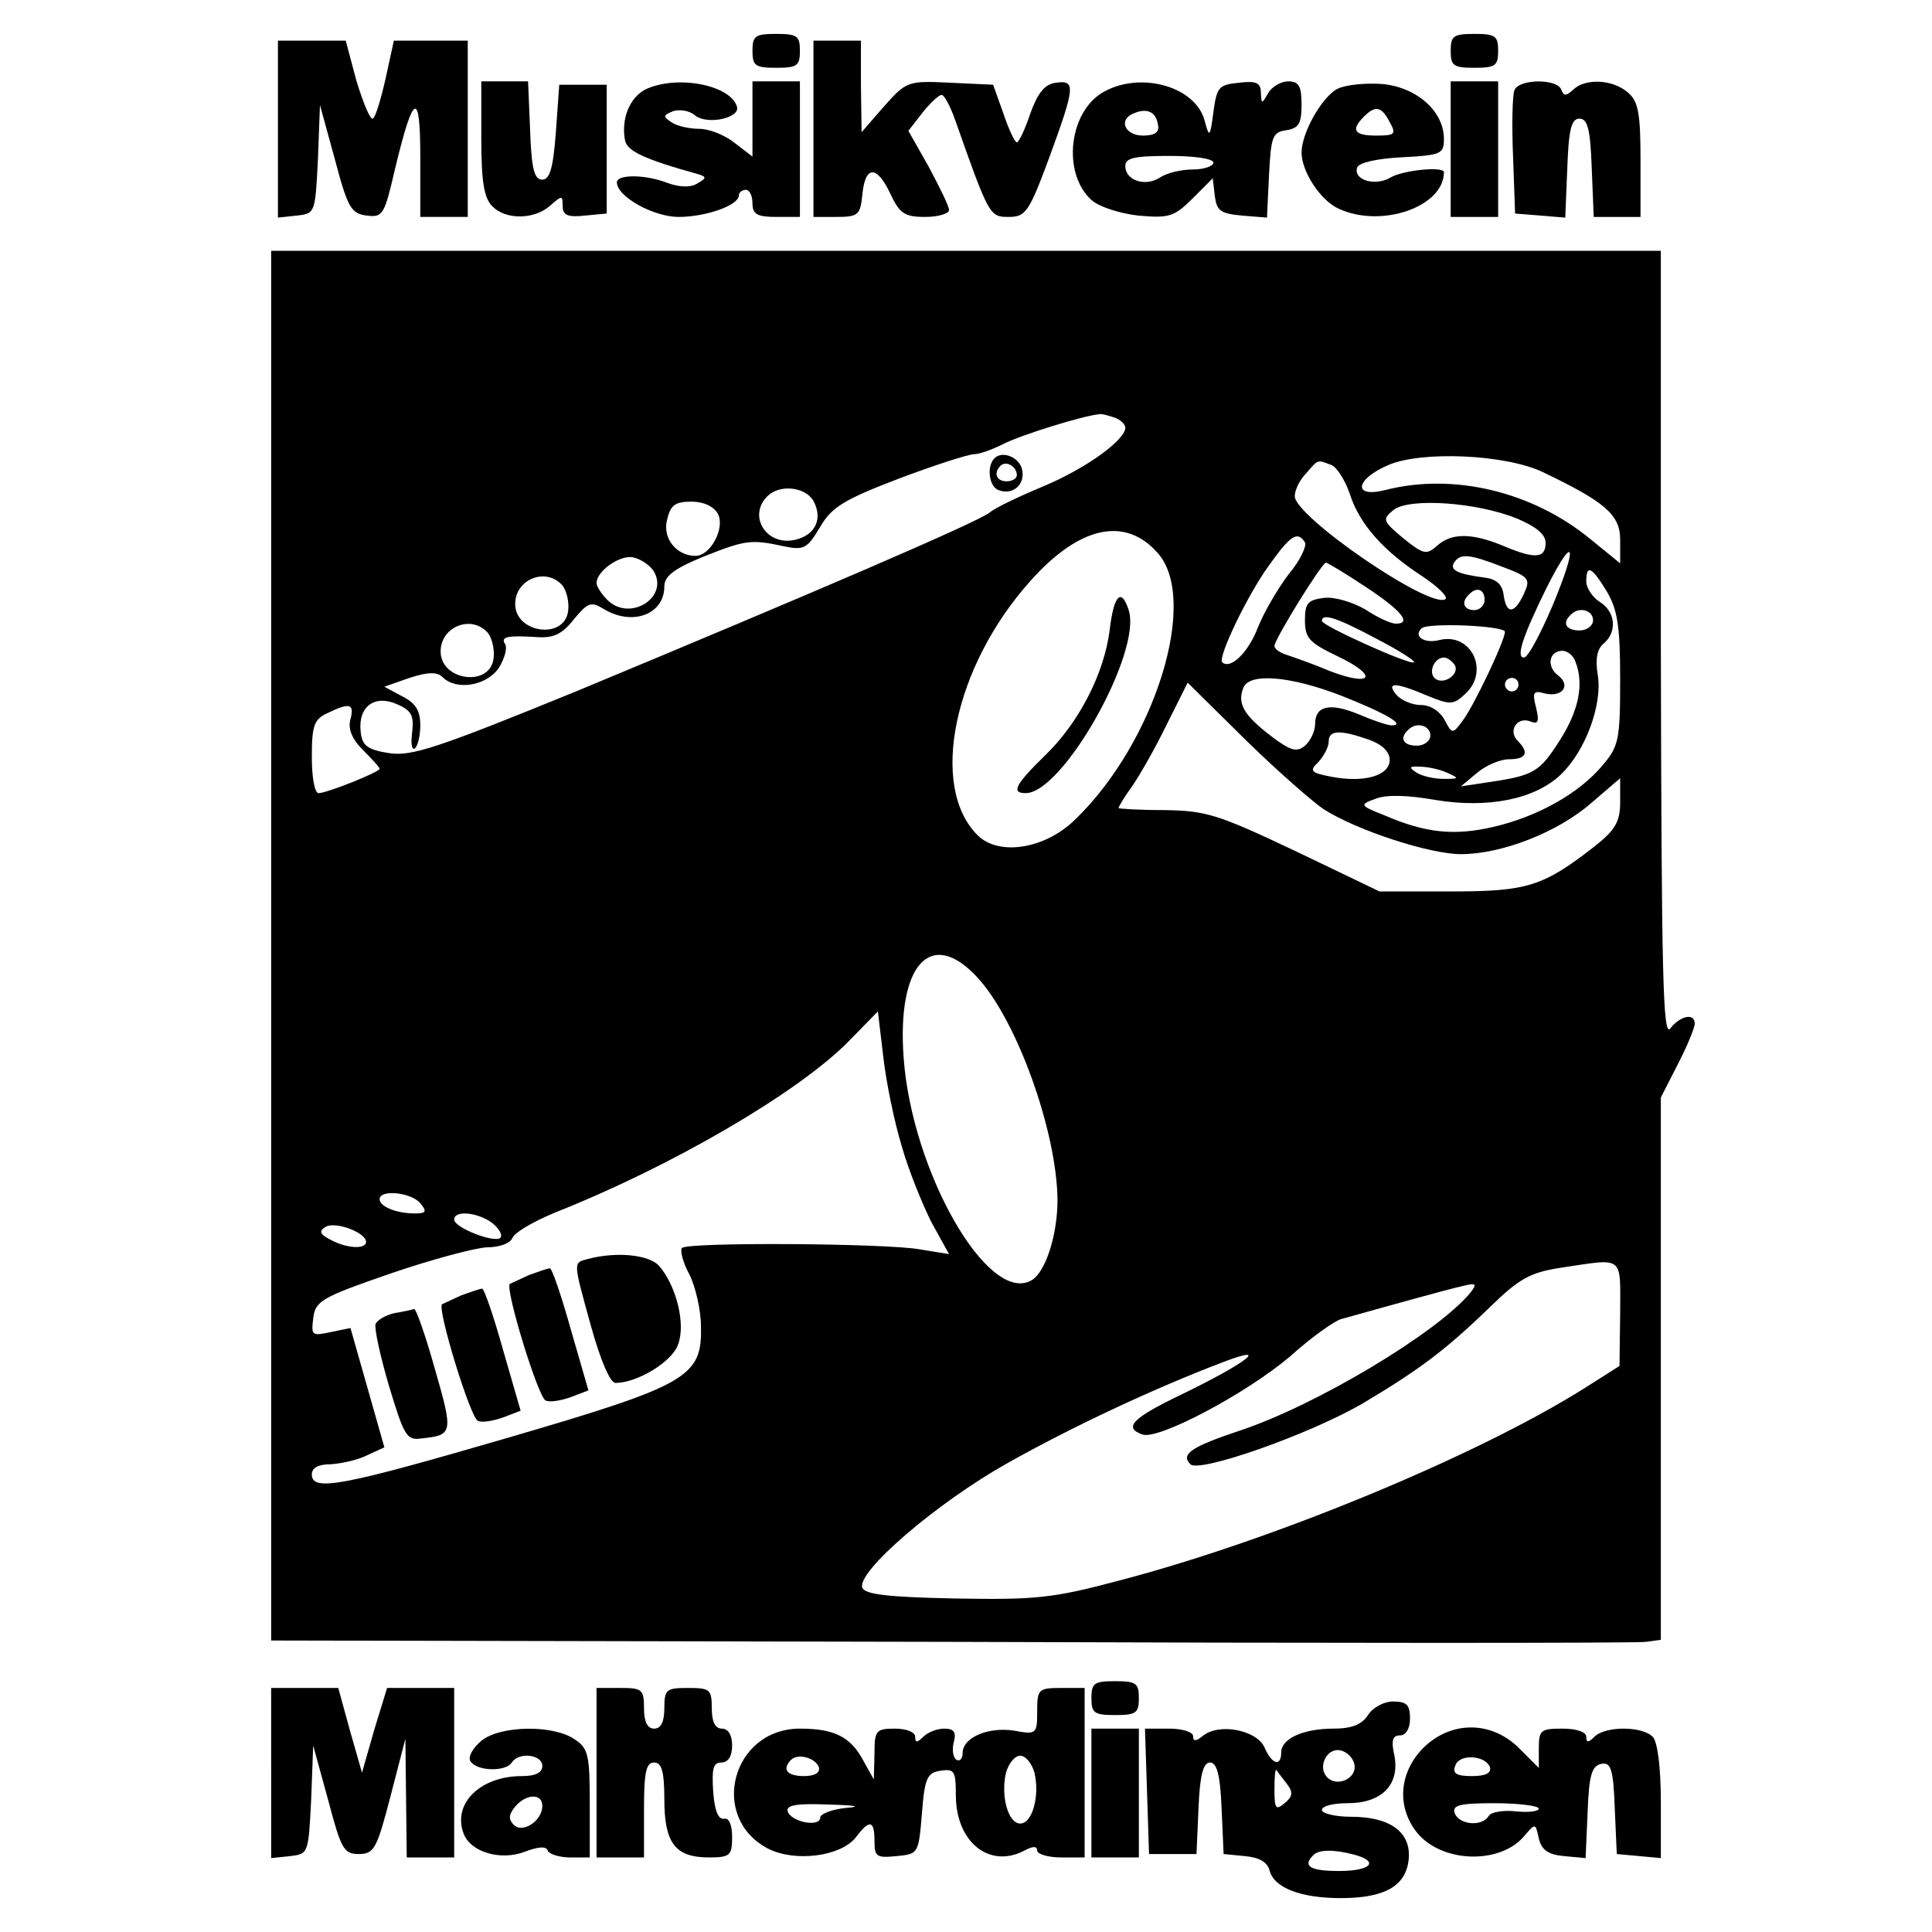
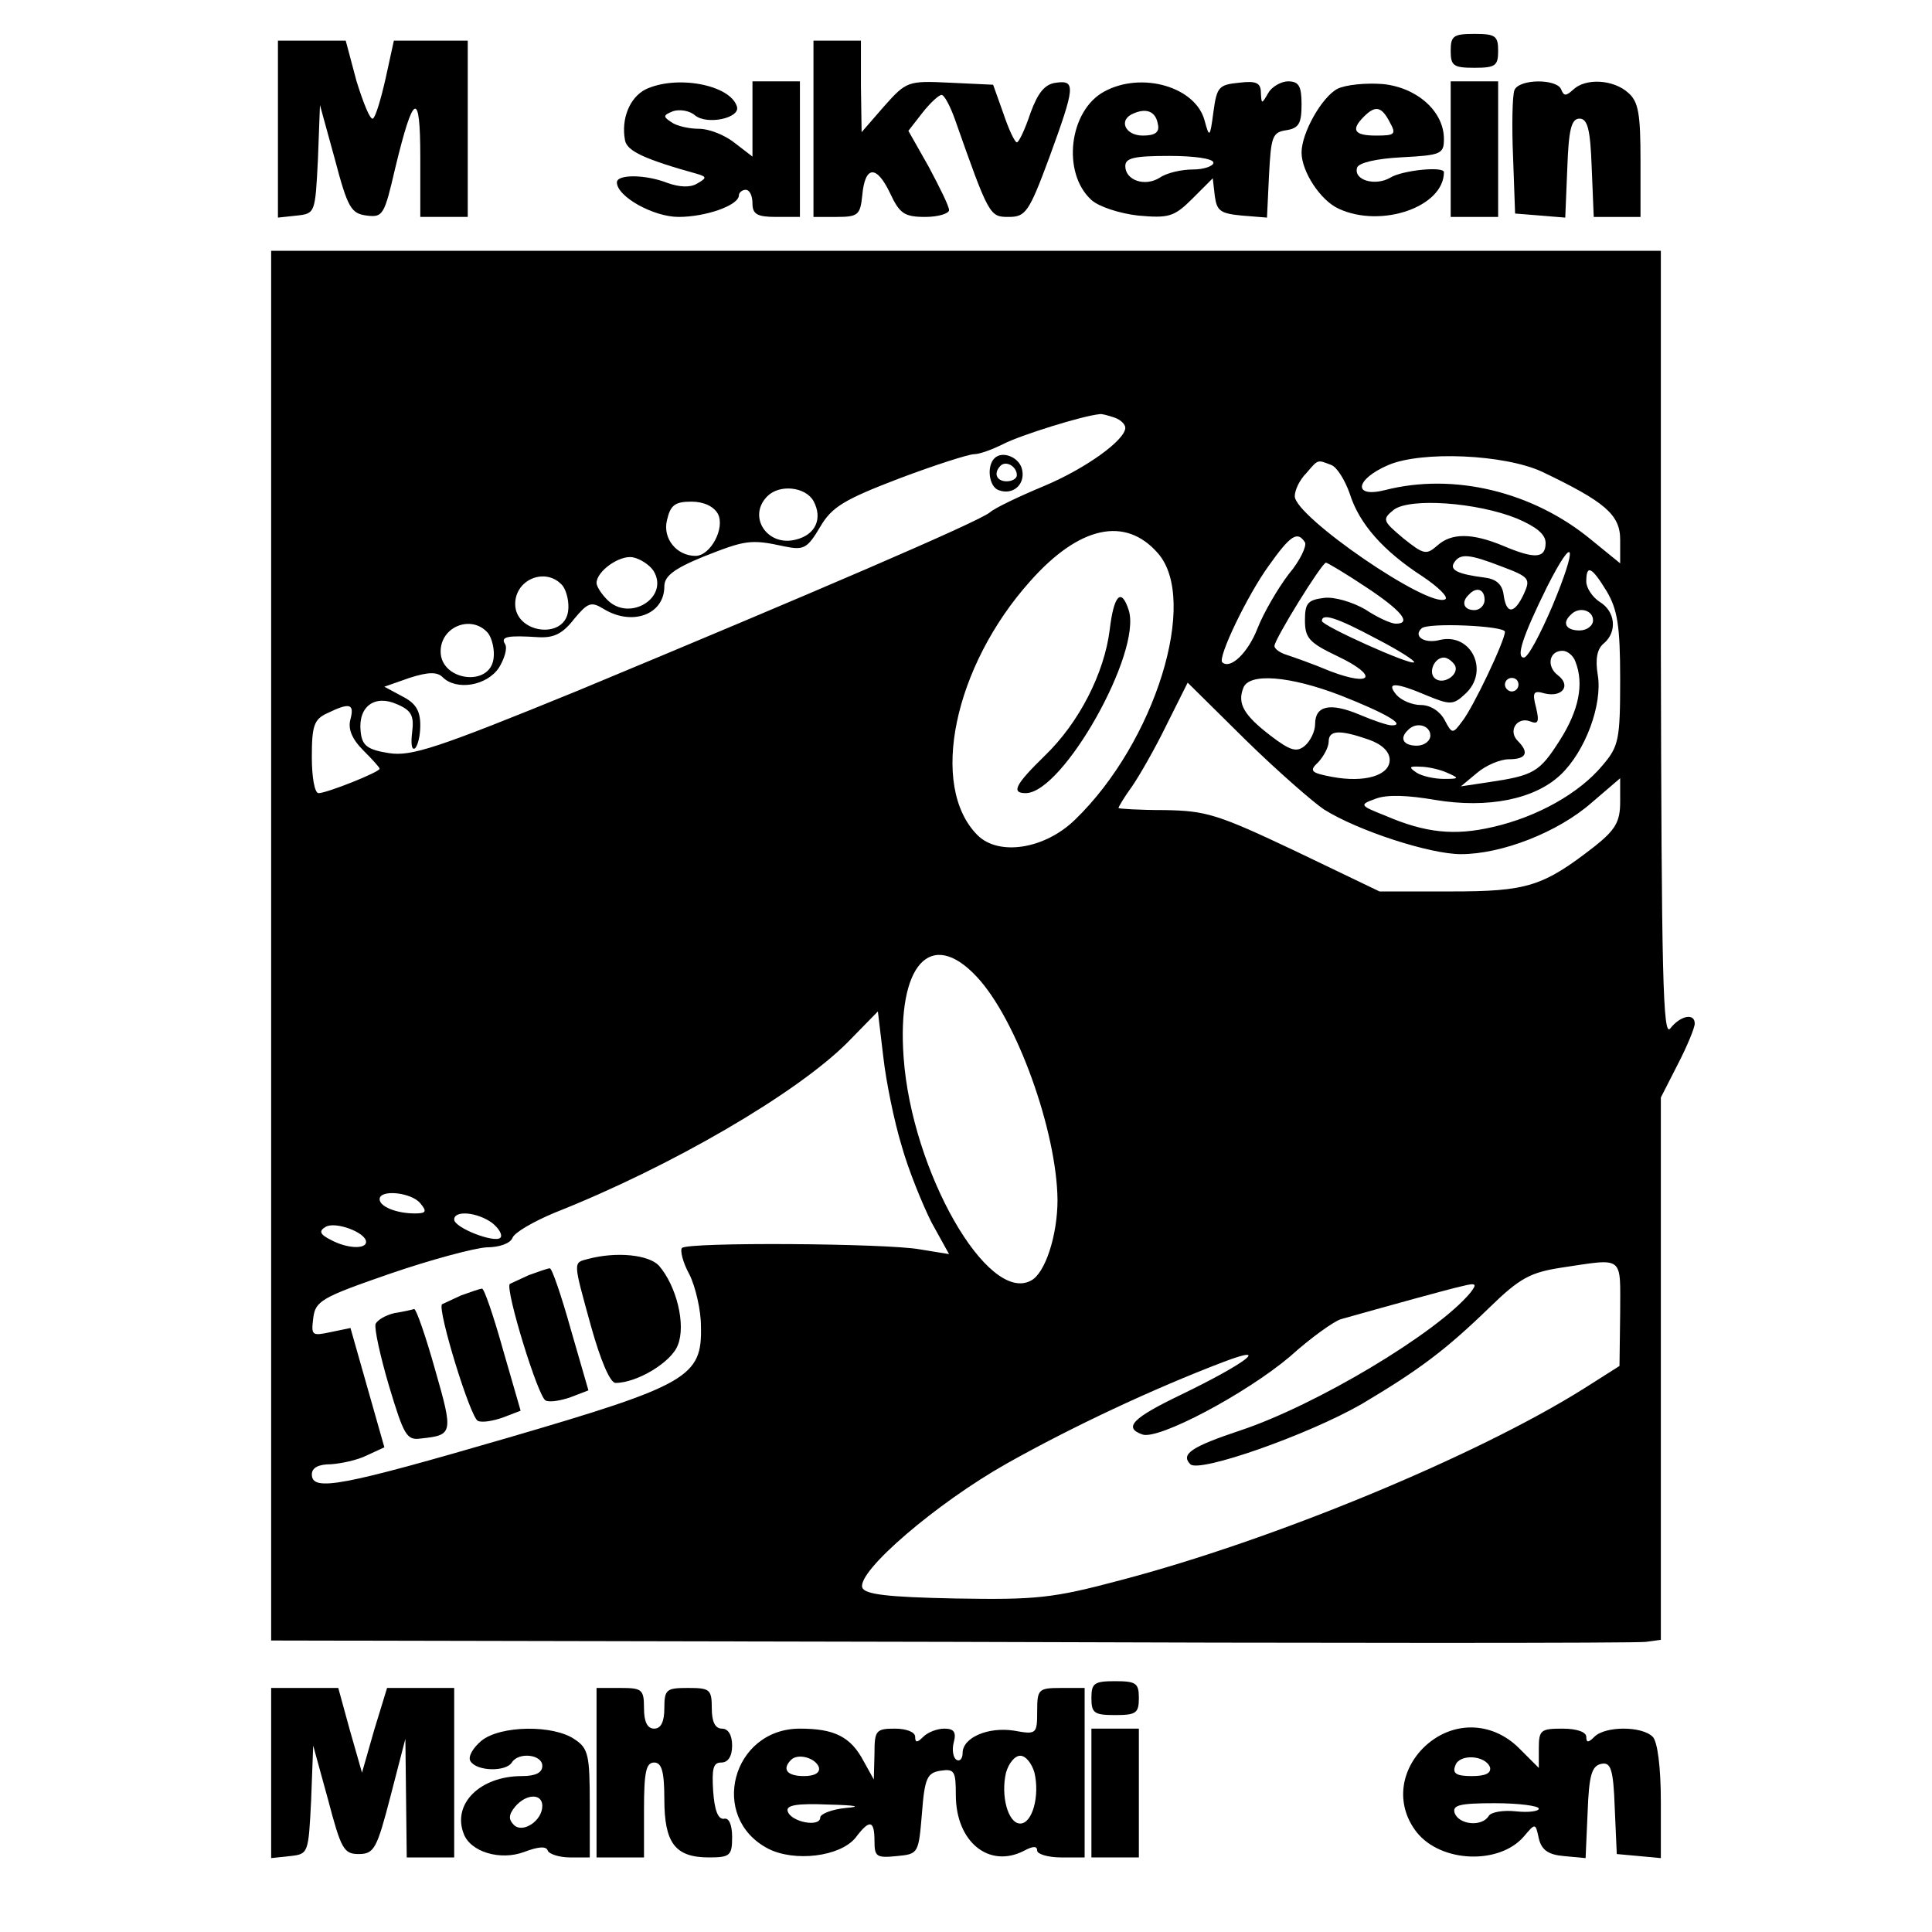
<svg xmlns="http://www.w3.org/2000/svg" version="1.0" width="285pt" height="285pt" viewBox="0 0 285 285" preserveAspectRatio="xMidYMid meet">
  <g transform="translate(0,285) scale(0.1,-0.1)" fill="#000000" stroke="none">
-     <path d="M1110 2775 c0 -22 4 -25 35 -25 31 0 35 3 35 25 0 22 -4 25 -35 25 -31 0 -35 -3 -35 -25z" />
    <path d="M2140 2775 c0 -22 4 -25 35 -25 31 0 35 3 35 25 0 22 -4 25 -35 25 -31 0 -35 -3 -35 -25z" />
    <path d="M410 2659 l0 -130 28 3 c27 3 27 4 31 83 l3 80 22 -80 c19 -72 24 -80 47 -83 24 -3 26 1 42 70 27 112 37 116 37 16 l0 -88 35 0 35 0 0 130 0 130 -54 0 -55 0 -12 -55 c-7 -31 -15 -58 -19 -60 -4 -2 -14 23 -24 55 l-16 60 -50 0 -50 0 0 -131z" />
    <path d="M1200 2660 l0 -130 34 0 c32 0 35 3 38 32 4 44 21 45 41 3 14 -30 21 -35 52 -35 19 0 35 5 35 10 0 6 -14 34 -30 64 l-30 53 21 27 c11 14 24 26 28 26 4 0 13 -17 20 -37 50 -142 51 -143 79 -143 25 0 30 7 60 88 38 104 39 114 10 110 -17 -2 -27 -15 -38 -45 -8 -24 -17 -43 -20 -43 -3 0 -12 19 -20 43 l-15 42 -64 3 c-62 3 -64 2 -97 -35 l-33 -38 -1 68 0 67 -35 0 -35 0 0 -130z" />
-     <path d="M710 2646 c0 -64 4 -88 16 -100 20 -21 63 -20 86 1 17 15 18 15 18 -1 0 -13 7 -17 33 -14 l32 3 0 95 0 95 -35 0 -35 0 -5 -70 c-4 -53 -9 -70 -20 -70 -12 0 -16 16 -18 73 l-3 72 -34 0 -35 0 0 -84z" />
    <path d="M952 2718 c-23 -12 -36 -43 -30 -75 3 -16 29 -28 108 -50 13 -4 12 -6 -2 -14 -10 -6 -26 -5 -43 1 -33 13 -75 13 -75 1 0 -21 54 -51 91 -51 40 0 89 17 89 32 0 4 5 8 10 8 6 0 10 -9 10 -20 0 -16 7 -20 35 -20 l35 0 0 100 0 100 -35 0 -35 0 0 -56 0 -55 -26 20 c-15 12 -38 21 -53 21 -14 0 -33 4 -41 10 -12 8 -12 10 3 16 9 3 24 1 32 -6 18 -15 68 -4 62 13 -10 32 -89 47 -135 25z" />
    <path d="M1629 2715 c-52 -28 -63 -120 -19 -160 11 -10 42 -20 69 -23 45 -4 53 -2 80 25 l30 30 3 -26 c3 -22 8 -26 40 -29 l37 -3 3 63 c3 57 5 63 26 66 18 3 22 10 22 38 0 27 -4 34 -20 34 -10 0 -24 -8 -29 -17 -10 -17 -10 -17 -11 0 0 15 -7 18 -32 15 -30 -3 -33 -6 -38 -43 -5 -38 -6 -39 -13 -13 -13 50 -93 73 -148 43z m79 -48 c3 -12 -4 -17 -22 -17 -27 0 -37 24 -13 33 19 8 32 2 35 -16z m82 -57 c0 -5 -14 -10 -30 -10 -17 0 -39 -5 -49 -12 -22 -14 -51 -4 -51 17 0 12 13 15 65 15 37 0 65 -4 65 -10z" />
    <path d="M1973 2719 c-23 -12 -53 -65 -53 -94 0 -28 28 -71 55 -83 63 -29 155 3 155 54 0 9 -61 3 -79 -8 -22 -13 -55 -4 -49 15 3 7 28 13 66 15 58 3 62 5 62 27 0 41 -40 76 -90 81 -25 2 -55 -1 -67 -7z m77 -49 c10 -18 8 -20 -20 -20 -32 0 -38 8 -18 28 17 17 26 15 38 -8z" />
    <path d="M2140 2630 l0 -100 35 0 35 0 0 100 0 100 -35 0 -35 0 0 -100z" />
    <path d="M2234 2717 c-3 -8 -4 -52 -2 -98 l3 -84 37 -3 37 -3 3 73 c2 57 6 73 18 73 12 0 16 -16 18 -72 l3 -73 34 0 35 0 0 83 c0 69 -3 87 -18 100 -22 20 -63 22 -81 5 -11 -10 -14 -10 -18 0 -6 16 -62 16 -69 -1z" />
    <path d="M400 1455 l0 -1025 1003 -2 c551 -2 1012 -2 1025 0 l22 3 0 400 0 400 25 49 c14 27 25 54 25 60 0 16 -21 12 -36 -7 -11 -15 -13 78 -14 565 l0 582 -1025 0 -1025 0 0 -1025z m1244 779 c9 -3 16 -10 16 -15 0 -18 -58 -60 -120 -86 -36 -15 -72 -32 -80 -39 -17 -14 -264 -120 -608 -263 -208 -85 -245 -97 -278 -92 -32 5 -40 11 -42 32 -4 37 21 55 54 40 21 -9 25 -17 22 -41 -2 -16 -1 -27 4 -24 4 3 8 18 8 34 0 22 -7 33 -27 43 l-26 14 37 13 c28 9 41 9 49 1 20 -20 65 -13 83 14 8 13 13 29 9 35 -7 11 4 13 50 10 22 -1 35 5 52 27 20 24 25 26 43 15 42 -26 90 -9 90 33 0 15 14 26 58 44 61 24 69 26 119 15 29 -6 34 -3 53 29 17 29 35 40 116 71 53 20 103 36 111 36 8 0 27 7 43 15 25 13 118 42 142 44 3 1 13 -2 22 -5z m631 -80 c92 -44 115 -63 115 -100 l0 -35 -43 35 c-86 71 -203 99 -304 73 -48 -12 -44 16 5 37 49 21 171 16 227 -10z m-311 10 c8 -3 20 -22 27 -42 14 -45 50 -85 107 -122 24 -16 39 -31 34 -34 -24 -14 -222 122 -222 152 0 9 7 24 17 34 18 21 16 20 37 12z m-764 -53 c14 -26 3 -50 -26 -57 -42 -11 -72 34 -42 64 18 18 56 14 68 -7z m-141 -19 c11 -21 -11 -62 -33 -62 -28 0 -49 26 -42 53 5 22 12 27 36 27 18 0 33 -7 39 -18z m1179 -7 c28 -12 42 -23 42 -36 0 -23 -16 -24 -63 -4 -46 19 -76 19 -97 0 -16 -14 -20 -13 -50 11 -31 26 -31 28 -14 42 24 18 123 11 182 -13z m-530 -51 c61 -69 -4 -279 -122 -393 -45 -44 -113 -54 -144 -23 -72 72 -35 249 78 375 72 81 140 96 188 41z m217 16 c3 -5 -7 -27 -24 -47 -16 -21 -37 -57 -46 -80 -14 -36 -40 -61 -52 -50 -7 7 37 99 69 143 32 45 42 51 53 34z m365 -94 c-18 -42 -36 -76 -42 -76 -12 0 -2 31 34 104 41 81 46 63 8 -28z m-1326 52 c24 -39 -35 -76 -68 -43 -9 9 -16 20 -16 25 0 17 33 41 53 38 11 -2 25 -11 31 -20z m1252 6 c40 -15 42 -18 32 -40 -14 -30 -26 -31 -30 -1 -2 15 -11 23 -28 25 -39 5 -52 11 -45 22 9 14 22 13 71 -6z m-201 -30 c53 -35 68 -54 44 -54 -7 0 -27 9 -45 21 -19 11 -46 19 -61 17 -24 -3 -28 -8 -28 -33 0 -26 6 -33 48 -53 61 -29 52 -46 -11 -22 -26 11 -55 21 -64 24 -10 3 -18 9 -18 13 0 10 70 123 76 123 2 0 29 -16 59 -36z m355 -6 c16 -27 20 -51 20 -130 0 -89 -2 -99 -26 -127 -34 -41 -96 -76 -162 -91 -56 -13 -99 -9 -159 17 -38 15 -38 16 -13 25 16 6 47 5 87 -2 78 -13 147 1 185 37 37 35 62 104 55 147 -4 24 -1 39 9 47 20 17 17 47 -6 61 -11 7 -20 21 -20 30 0 26 8 22 30 -14z m-1540 8 c6 -8 10 -25 8 -38 -6 -42 -78 -32 -78 11 0 37 46 55 70 27z m1360 -21 c0 -8 -7 -15 -15 -15 -16 0 -20 12 -8 23 11 12 23 8 23 -8z m160 -30 c0 -8 -9 -15 -20 -15 -20 0 -26 11 -13 23 12 13 33 7 33 -8z m-320 -27 c33 -17 58 -33 56 -35 -5 -5 -136 54 -136 61 0 12 22 5 80 -26z m-1310 8 c6 -8 10 -25 8 -38 -6 -42 -78 -32 -78 11 0 37 46 55 70 27z m1500 2 c0 -13 -47 -112 -63 -132 -14 -19 -15 -19 -26 2 -7 13 -21 22 -35 22 -13 0 -29 7 -36 15 -16 19 -2 19 45 -1 34 -14 39 -14 56 2 37 33 10 91 -37 80 -22 -6 -40 5 -27 17 8 9 123 4 123 -5z m104 -44 c13 -33 5 -72 -23 -116 -30 -47 -38 -52 -106 -62 l-40 -6 24 20 c13 11 34 20 47 20 26 0 30 10 13 27 -15 15 -1 36 18 29 12 -5 14 -1 9 20 -6 23 -4 26 13 21 26 -6 39 12 19 27 -17 13 -13 36 7 36 7 0 16 -7 19 -16z m-178 -5 c8 -14 -18 -31 -30 -19 -9 9 0 30 14 30 5 0 12 -5 16 -11z m-168 -45 c66 -26 97 -44 75 -44 -6 0 -27 7 -48 16 -43 18 -65 13 -65 -14 0 -11 -7 -25 -15 -32 -12 -10 -21 -8 -51 15 -39 30 -49 47 -40 70 8 23 69 18 144 -11z m262 16 c0 -5 -4 -10 -10 -10 -5 0 -10 5 -10 10 0 6 5 10 10 10 6 0 10 -4 10 -10z m-287 -184 c51 -32 157 -66 202 -66 60 0 143 32 193 76 l42 36 0 -35 c0 -29 -7 -41 -37 -65 -77 -60 -100 -67 -213 -67 l-105 0 -125 60 c-114 54 -131 59 -192 60 -38 0 -68 2 -68 3 0 2 9 17 20 32 11 16 34 56 51 91 l31 62 86 -85 c48 -47 100 -92 115 -102z m-1436 133 c-4 -14 2 -29 19 -46 13 -13 24 -25 24 -27 0 -5 -78 -36 -90 -36 -6 0 -10 24 -10 53 0 46 3 56 23 65 33 16 40 14 34 -9z m1593 -24 c0 -8 -9 -15 -20 -15 -20 0 -26 11 -13 23 12 13 33 7 33 -8z m-91 -6 c20 -7 31 -18 31 -30 0 -23 -37 -34 -85 -25 -32 6 -34 9 -20 22 8 9 15 22 15 30 0 17 16 18 59 3z m116 -49 c18 -8 18 -9 -5 -9 -14 0 -32 4 -40 9 -12 8 -12 10 5 9 11 0 29 -4 40 -9z m-694 -301 c59 -63 118 -228 119 -329 0 -52 -18 -108 -39 -119 -64 -35 -176 161 -188 329 -10 137 40 192 108 119z m-111 -249 c10 -36 31 -87 44 -113 l26 -47 -43 7 c-49 9 -343 11 -351 2 -3 -3 1 -21 11 -39 9 -18 17 -53 17 -76 2 -75 -18 -87 -285 -165 -244 -71 -289 -80 -289 -54 0 10 10 15 28 15 15 1 39 6 53 13 l26 12 -25 88 -25 88 -29 -6 c-28 -6 -29 -5 -26 20 3 26 12 31 113 66 61 21 125 38 143 39 19 0 35 6 38 14 3 8 31 24 62 37 172 68 357 176 432 251 l45 46 8 -67 c4 -36 16 -95 27 -131z m-710 -85 c10 -12 9 -15 -8 -15 -27 0 -52 10 -52 21 0 15 47 10 60 -6z m106 -29 c10 -8 16 -18 12 -22 -9 -8 -68 15 -68 27 0 14 34 11 56 -5z m-186 -28 c0 -11 -28 -10 -52 3 -16 8 -18 13 -8 19 14 9 60 -8 60 -22z m1850 -105 l-1 -78 -52 -33 c-159 -100 -459 -224 -684 -283 -101 -27 -125 -29 -244 -27 -100 2 -133 6 -137 16 -8 24 110 125 213 183 96 54 215 110 320 150 71 27 33 -2 -62 -48 -73 -35 -86 -49 -58 -59 23 -9 153 60 218 115 31 28 65 52 75 55 64 18 161 45 180 49 20 5 21 3 11 -10 -50 -60 -228 -166 -339 -203 -72 -24 -89 -35 -74 -50 13 -13 173 43 253 89 84 50 123 79 188 142 45 44 61 52 106 59 94 14 87 19 87 -67z" />
    <path d="M1467 2174 c-12 -12 -8 -42 6 -47 21 -8 39 8 35 29 -3 19 -29 30 -41 18z m33 -25 c0 -5 -7 -9 -15 -9 -15 0 -20 12 -9 23 8 8 24 -1 24 -14z" />
    <path d="M1637 1921 c-8 -64 -45 -137 -96 -186 -43 -42 -50 -55 -28 -55 55 0 172 208 152 270 -11 34 -22 22 -28 -29z" />
    <path d="M868 993 c-23 -6 -23 -2 4 -100 14 -50 28 -83 36 -83 32 0 83 31 92 56 12 30 -2 87 -28 117 -15 16 -62 21 -104 10z" />
    <path d="M780 969 c-13 -6 -26 -12 -28 -13 -7 -8 42 -168 53 -172 6 -3 23 0 37 5 l26 10 -26 90 c-14 50 -28 91 -31 90 -3 0 -17 -5 -31 -10z" />
    <path d="M680 939 c-13 -6 -26 -12 -28 -13 -7 -8 42 -168 53 -172 6 -3 23 0 37 5 l26 10 -26 90 c-14 50 -28 91 -31 90 -3 0 -17 -5 -31 -10z" />
    <path d="M582 913 c-13 -3 -25 -10 -28 -16 -2 -7 7 -48 20 -92 22 -73 26 -80 47 -77 47 5 48 7 21 101 -14 50 -28 90 -31 90 -3 -1 -16 -4 -29 -6z" />
    <path d="M1610 345 c0 -22 4 -25 35 -25 31 0 35 3 35 25 0 22 -4 25 -35 25 -31 0 -35 -3 -35 -25z" />
    <path d="M400 234 l0 -125 28 3 c27 3 27 4 31 83 l3 80 22 -80 c19 -72 23 -80 45 -80 23 0 27 8 47 85 l22 85 1 -87 1 -88 35 0 35 0 0 125 0 125 -50 0 -49 0 -19 -62 -18 -63 -18 63 -17 62 -50 0 -49 0 0 -126z" />
    <path d="M880 235 l0 -125 35 0 35 0 0 70 c0 56 3 70 15 70 11 0 15 -13 15 -54 0 -65 16 -86 66 -86 31 0 34 3 34 30 0 19 -5 29 -12 27 -9 -1 -14 13 -16 41 -2 33 0 42 12 42 10 0 16 9 16 25 0 16 -6 25 -15 25 -10 0 -15 10 -15 30 0 28 -3 30 -35 30 -32 0 -35 -2 -35 -30 0 -20 -5 -30 -15 -30 -10 0 -15 10 -15 30 0 28 -3 30 -35 30 l-35 0 0 -125z" />
    <path d="M1530 326 c0 -34 -1 -35 -34 -29 -38 6 -76 -10 -76 -33 0 -8 -4 -13 -9 -10 -5 3 -7 15 -4 26 4 15 0 20 -14 20 -10 0 -24 -5 -31 -12 -9 -9 -12 -9 -12 0 0 7 -13 12 -30 12 -28 0 -30 -3 -30 -37 l-1 -38 -15 27 c-19 36 -43 48 -94 48 -100 0 -135 -131 -47 -177 39 -20 106 -12 129 16 21 28 28 26 28 -5 0 -23 3 -25 33 -22 32 3 32 4 37 63 4 53 8 60 28 63 20 3 22 -1 22 -36 0 -69 49 -109 101 -82 13 7 19 7 19 0 0 -5 16 -10 35 -10 l35 0 0 125 0 125 -35 0 c-33 0 -35 -2 -35 -34z m-322 -83 c2 -8 -6 -13 -22 -13 -25 0 -33 10 -19 24 10 10 36 3 41 -11z m318 -8 c8 -34 -3 -75 -21 -75 -18 0 -29 41 -21 75 4 14 13 25 21 25 8 0 17 -11 21 -25z m-278 -52 c-21 -2 -38 -9 -38 -14 0 -15 -43 -7 -48 9 -3 9 13 12 60 10 41 -1 50 -3 26 -5z" />
-     <path d="M2018 320 c-9 -14 -24 -20 -51 -20 -45 0 -77 -15 -77 -35 0 -22 -14 -18 -25 8 -12 25 -67 36 -91 16 -10 -8 -14 -8 -14 0 0 6 -16 11 -35 11 l-36 0 3 -92 3 -93 35 0 35 0 3 68 c2 49 7 67 17 67 10 0 15 -18 17 -67 l3 -68 31 -3 c22 -2 34 -9 37 -22 7 -25 46 -40 105 -40 65 0 96 18 100 57 4 40 -27 63 -85 63 -24 0 -43 5 -43 10 0 6 17 10 38 10 50 0 77 27 69 70 -5 22 -3 30 8 30 9 0 15 10 15 25 0 20 -5 25 -25 25 -14 0 -30 -9 -37 -20z m-20 -73 c4 -20 -25 -34 -40 -19 -15 15 -1 44 19 40 10 -2 19 -11 21 -21z m-100 -28 c10 -13 9 -19 -3 -29 -13 -11 -15 -8 -15 20 0 19 1 31 3 29 1 -2 8 -11 15 -20z m100 -105 c37 -10 25 -24 -23 -24 -42 0 -54 7 -38 23 8 9 31 9 61 1z" />
    <path d="M710 282 c-13 -11 -20 -24 -16 -30 9 -15 52 -16 61 -2 10 16 45 12 45 -5 0 -10 -10 -15 -30 -15 -62 0 -103 -41 -86 -85 10 -27 54 -40 89 -27 21 8 33 9 35 2 2 -5 17 -10 33 -10 l29 0 0 79 c0 71 -2 82 -22 95 -31 22 -110 21 -138 -2z m90 -96 c0 -22 -29 -41 -42 -28 -8 8 -8 15 2 27 16 19 40 20 40 1z" />
    <path d="M1610 205 l0 -95 35 0 35 0 0 95 0 95 -35 0 -35 0 0 -95z" />
    <path d="M2099 271 c-35 -36 -39 -86 -9 -124 36 -45 122 -48 158 -6 17 20 17 20 22 -3 4 -17 14 -24 37 -26 l32 -3 3 68 c2 54 6 68 20 71 14 3 18 -7 20 -65 l3 -68 33 -3 32 -3 0 83 c0 52 -5 89 -12 96 -16 16 -70 16 -86 0 -9 -9 -12 -9 -12 0 0 7 -14 12 -35 12 -32 0 -35 -2 -35 -29 l0 -29 -29 29 c-41 41 -101 41 -142 0z m99 -28 c2 -9 -7 -13 -27 -13 -23 0 -29 4 -24 16 6 17 44 15 51 -3z m72 -61 c0 -4 -15 -6 -34 -4 -18 2 -37 -1 -40 -7 -10 -16 -43 -13 -50 4 -4 12 6 15 59 15 36 0 65 -4 65 -8z" />
  </g>
</svg>